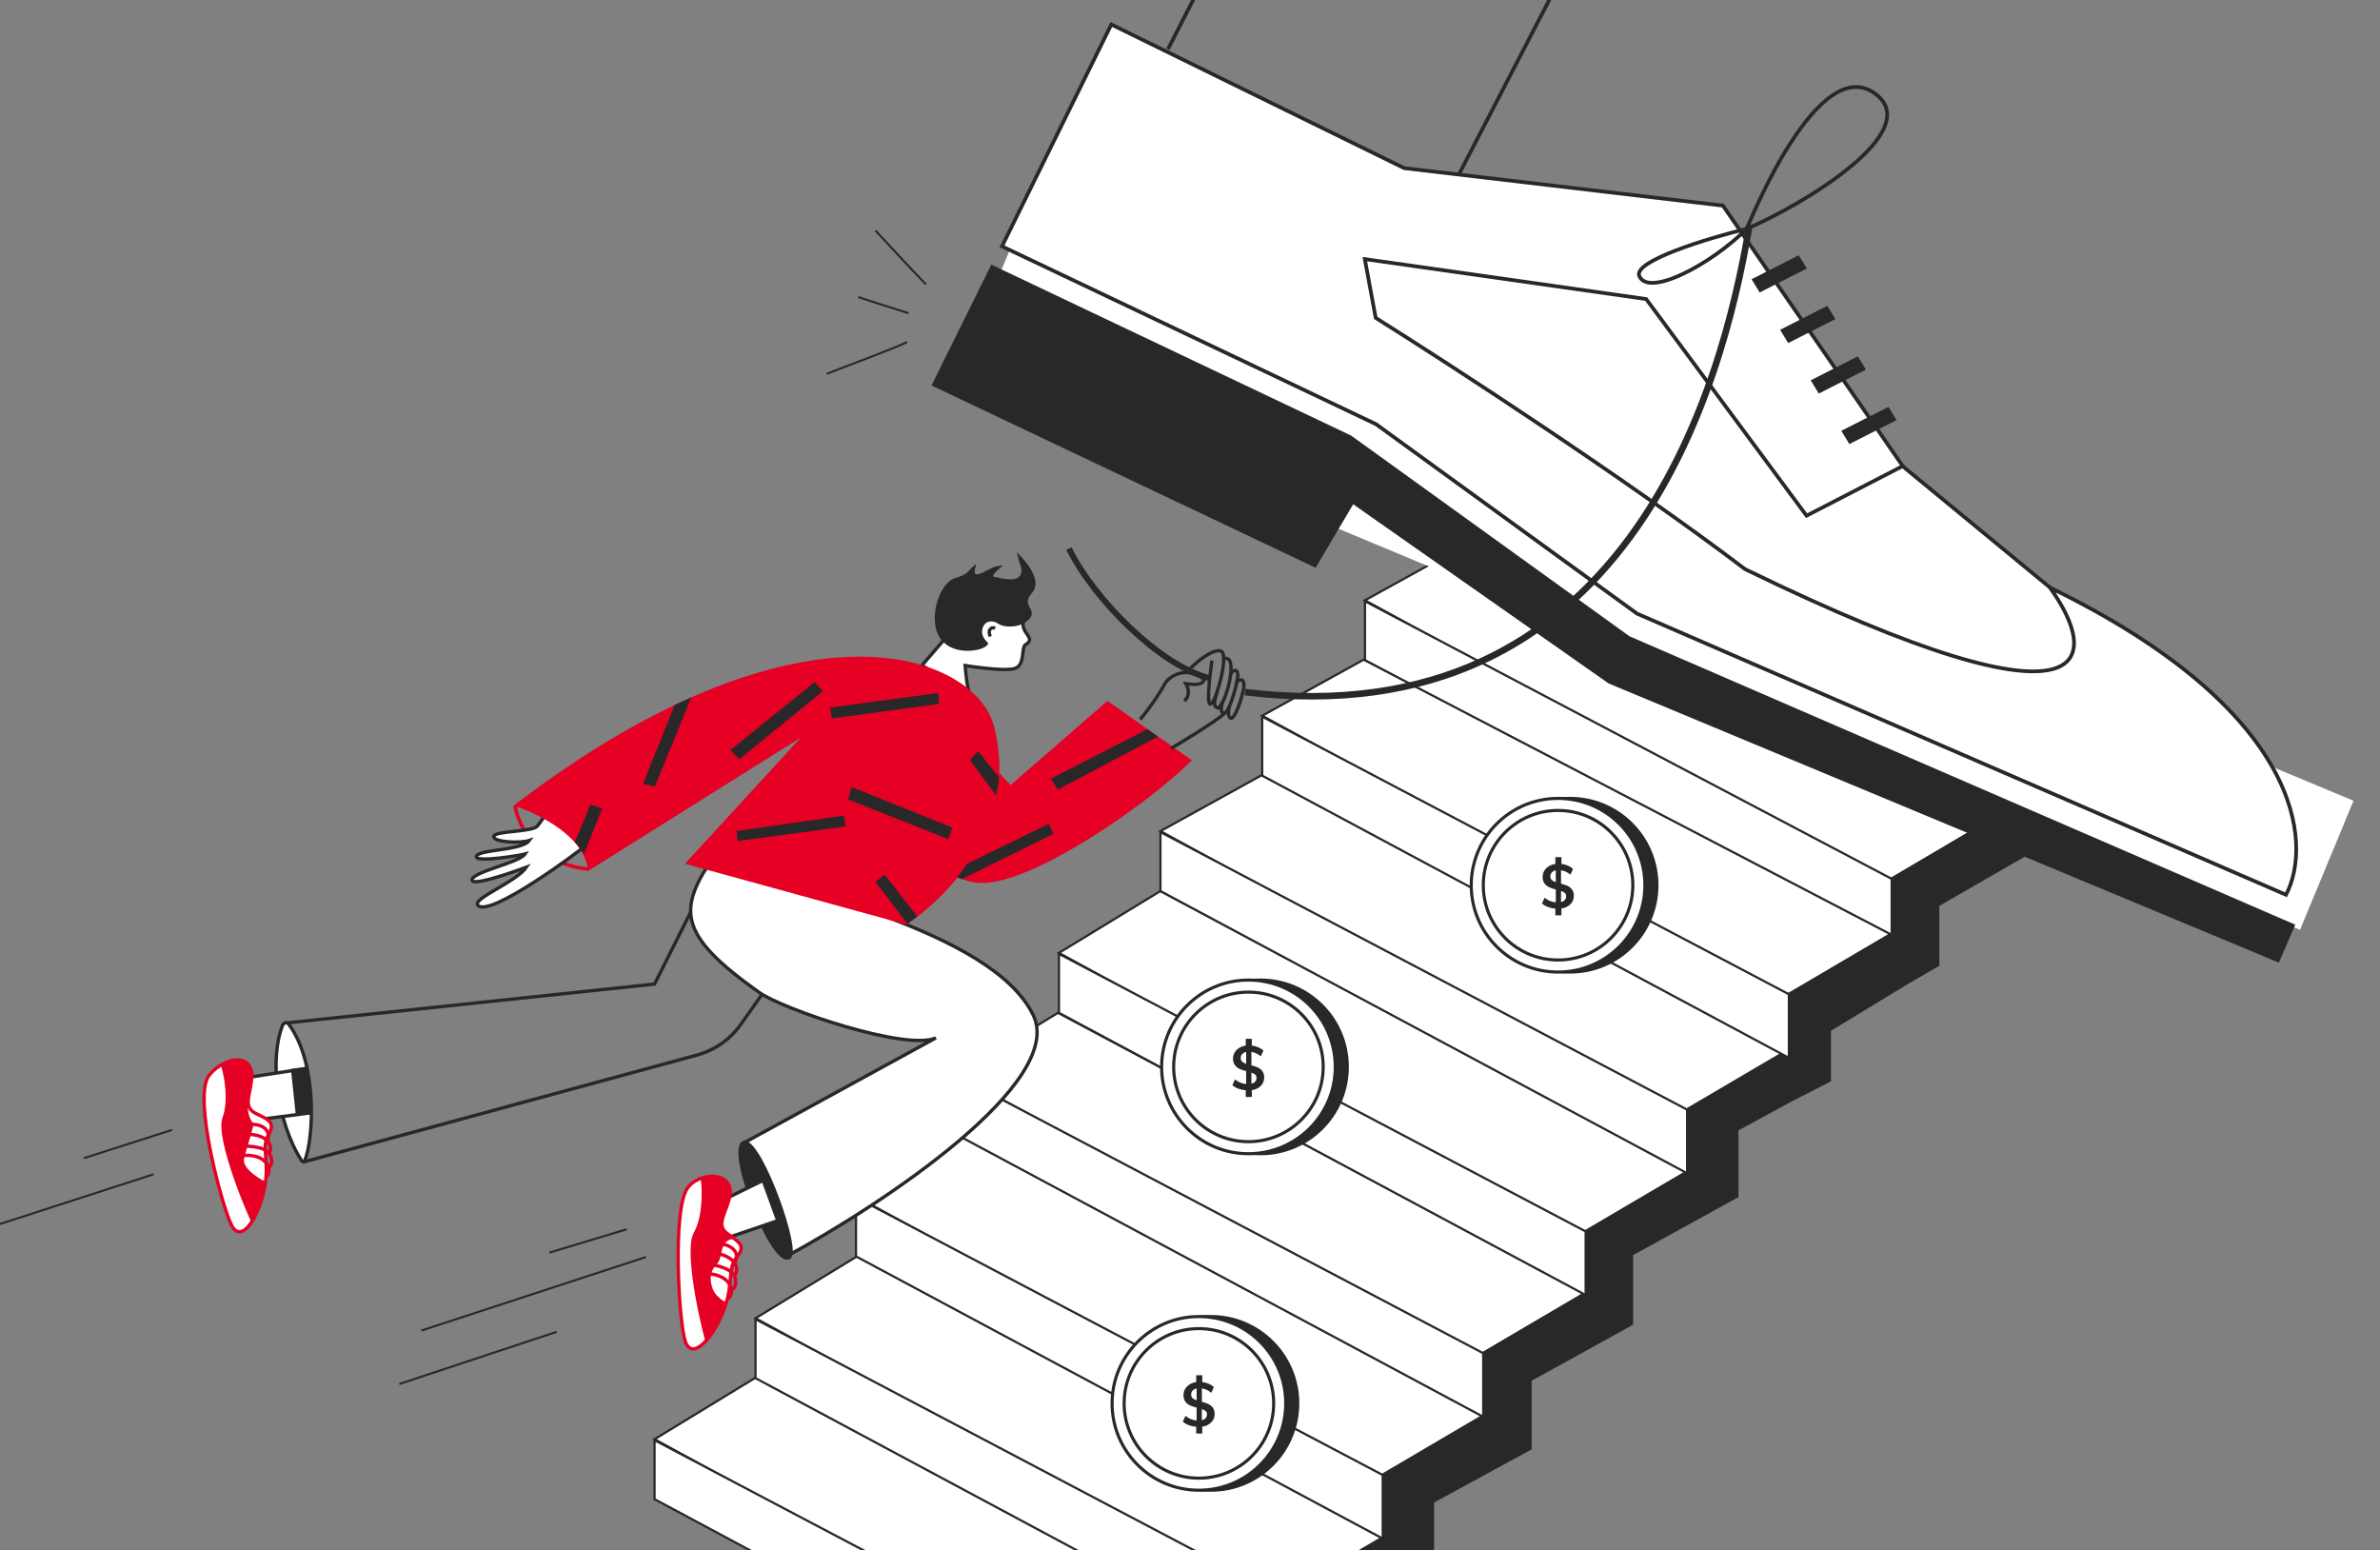
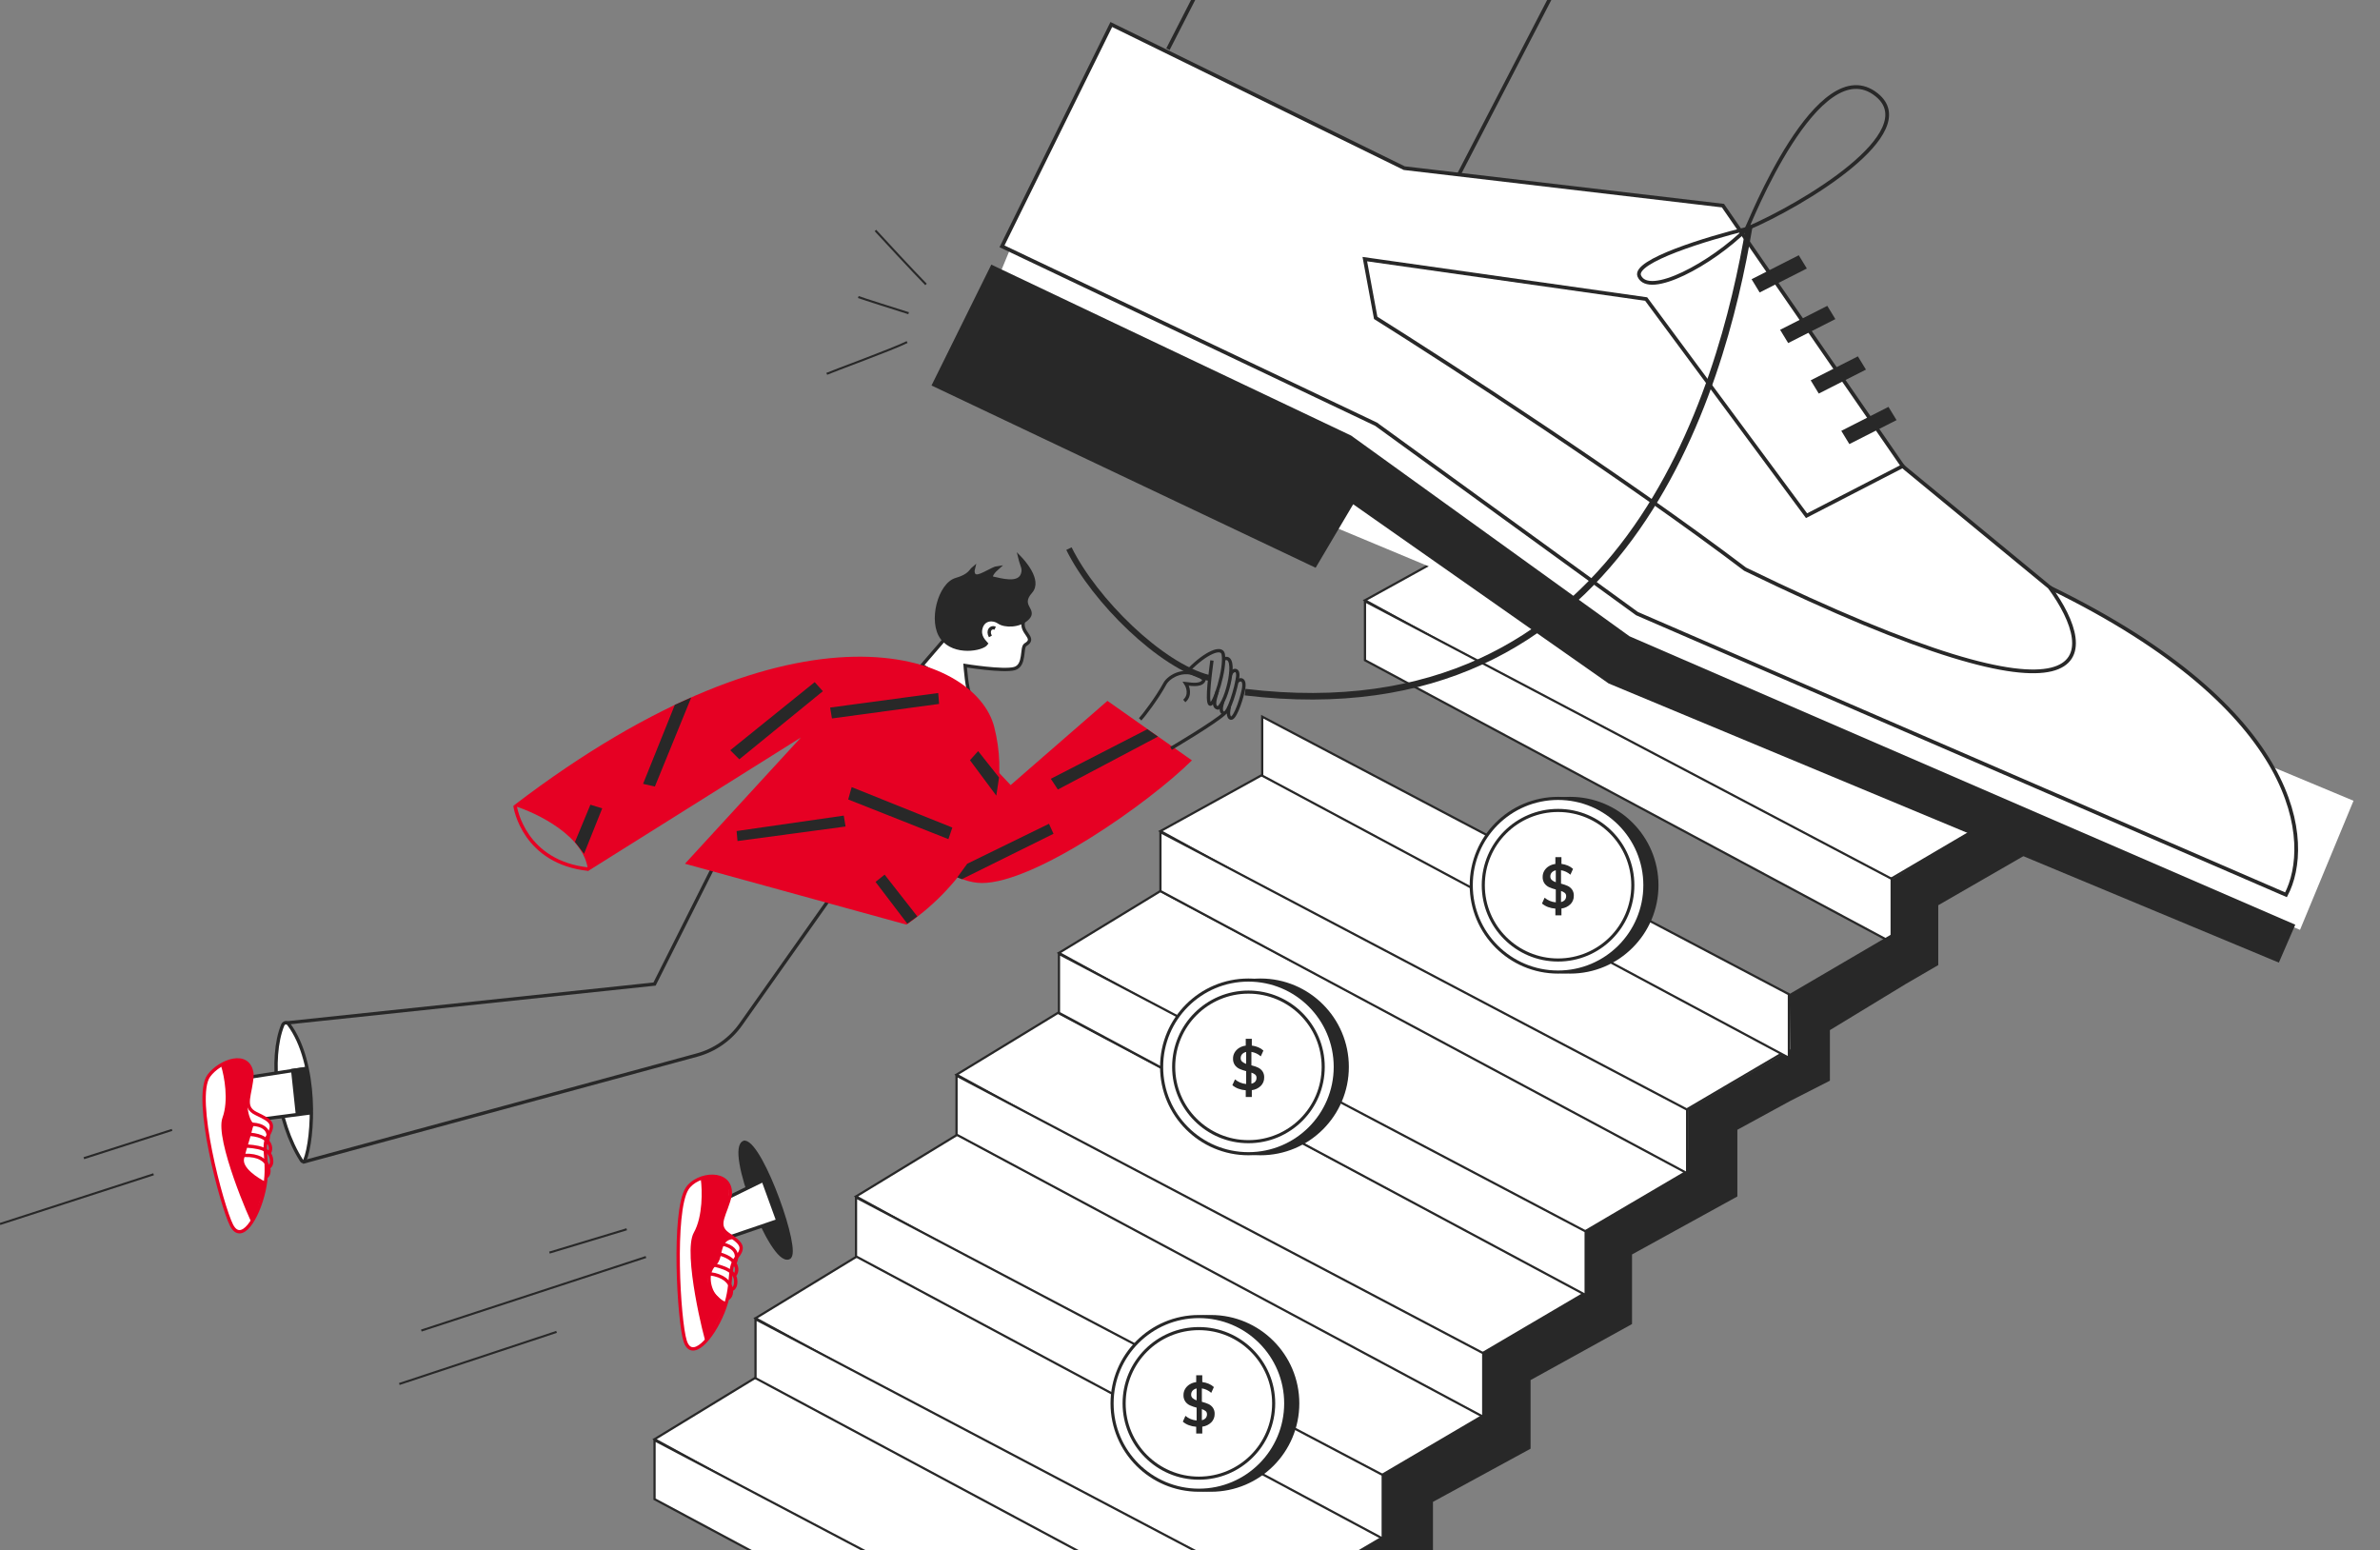
<svg xmlns="http://www.w3.org/2000/svg" width="1153" height="751" viewBox="0 0 1153 751" fill="none">
  <rect x="0" y="0" width="1153" height="751" fill="#808080" stroke="none" />
  <g clip-path="url(#clip0)">
    <path d="M661.27 290.793L912.21 427.967L938.896 412.284L965.582 396.6L710.428 263.639L661.27 290.793Z" fill="white" stroke="#282828" stroke-width="1.072" />
    <path d="M916.423 456.526V425.714L661.27 291.262V319.82L916.423 456.526Z" fill="white" stroke="#282828" stroke-width="1.072" />
    <path d="M317.095 697.177L568.035 834.352L594.721 818.668L621.407 802.984L366.253 667.214L317.095 697.177Z" fill="white" stroke="#282828" stroke-width="1.072" />
    <path d="M572.249 862.911V832.098L317.095 697.646V726.204L572.249 862.911Z" fill="white" stroke="#282828" stroke-width="1.072" />
    <path d="M866.957 508.687L867.425 508.413L866.957 481.5L916.5 452.5V426L955.5 402.5L981.5 414L939 438.5V467.5L923.5 476.5L886.5 499V523.5L867.425 533.226L841.676 547.271V579.575L790.645 607.666V641.374L741.487 668.528V701.768L694.202 727.518V760.758L620.699 804.766L597.758 773.398L768.173 605.825V595.961L791.809 582.582L817.799 557.026V537.44L866.957 508.687Z" fill="#282828" />
-     <path d="M620.699 804.766V773.398L669.857 744.84V714.409L718.547 685.85V655.419L768.173 626.861V595.961L817.799 567.871V537.44L867.425 508.413L866.957 481.5L916.5 452.5V426L955.5 402.5L981.5 414L939 438.5V467.5L923.5 476.5L886.5 499V523.5L867.425 533.226M620.699 804.766L694.202 760.758V727.518L741.487 701.768V668.528L790.645 641.374V607.666L841.676 579.575V547.271L867.425 533.226M620.699 804.766L597.758 773.398L866.957 508.687L867.425 533.226" stroke="#282828" stroke-width="1.072" />
    <path d="M366.014 638.566L616.954 775.74L643.64 760.056L670.326 744.372L415.172 608.603L366.014 638.566Z" fill="white" stroke="#282828" stroke-width="1.072" />
    <path d="M621.167 804.298V773.486L366.013 639.033V667.592L621.167 804.298Z" fill="white" stroke="#282828" stroke-width="1.072" />
    <path d="M414.703 579.575L665.643 716.75L692.329 701.066L719.015 685.382L463.861 549.612L414.703 579.575Z" fill="white" stroke="#282828" stroke-width="1.072" />
    <path d="M669.857 745.308V714.495L414.703 580.043V608.601L669.857 745.308Z" fill="white" stroke="#282828" stroke-width="1.072" />
    <path d="M463.393 520.586L714.333 657.76L741.019 642.076L767.705 626.392L512.551 490.623L463.393 520.586Z" fill="white" stroke="#282828" stroke-width="1.072" />
    <path d="M718.547 686.318V655.506L463.394 521.054V549.612L718.547 686.318Z" fill="white" stroke="#282828" stroke-width="1.072" />
    <path d="M513.02 461.596L763.96 598.77L790.645 583.086L817.331 567.403L562.178 431.633L513.02 461.596Z" fill="white" stroke="#282828" stroke-width="1.072" />
    <path d="M768.173 627.328V596.516L513.02 462.063V490.622L768.173 627.328Z" fill="white" stroke="#282828" stroke-width="1.072" />
    <path d="M562.178 402.607L813.118 539.781L839.804 524.097L866.489 508.413L611.336 375.453L562.178 402.607Z" fill="white" stroke="#282828" stroke-width="1.072" />
    <path d="M817.331 568.339V537.527L562.177 403.075V431.633L817.331 568.339Z" fill="white" stroke="#282828" stroke-width="1.072" />
-     <path d="M611.478 346.7L862.418 483.874L889.104 468.19L915.79 452.507L660.636 319.546L611.478 346.7Z" fill="white" stroke="#282828" stroke-width="1.072" />
    <path d="M866.632 512.433V481.62L611.478 347.168V375.726L866.632 512.433Z" fill="white" stroke="#282828" stroke-width="1.072" />
    <path d="M415.805 143.884C418.827 144.983 432.893 149.418 440.177 151.72" stroke="#282828" />
    <path d="M424.104 111.644C426.27 114.021 443.218 132.357 448.599 137.78" stroke="#282828" />
    <path d="M400.518 181.09C403.45 179.768 432.631 169.126 439.455 165.693" stroke="#282828" />
    <rect width="703.493" height="67.673" transform="matrix(0.923 0.385 -0.383 0.924 490.847 117.048)" fill="white" />
    <path d="M1000.38 290.587L922.907 226.796L817.718 135.245L690.953 107.035L585.008 112.389L848.623 290.404L1026.63 341.153L1000.38 290.587Z" fill="white" stroke="#282828" stroke-width="1.802" />
    <path d="M452.486 186.316L480.66 129.374L654.123 211.792L788.947 308.996L1110.77 448.402L1103.53 465.118L779.731 330.271L655.279 242.973L637.011 273.862L452.486 186.316Z" fill="#282828" stroke="#282828" stroke-width="1.802" />
    <path d="M485.417 119.324L538.379 11.863L680.278 81.452L834.681 99.608L921.773 225.766L875.192 249.804L797.486 144.856L661.189 125.52L666.46 153.972C702.072 176.317 787.718 231.945 845.401 275.701C1020.42 360.9 1016.76 317.145 993.054 284.617C1115.79 344.281 1120.47 408.693 1107.47 433.441L793.058 297.244L666.63 205.481L485.417 119.324Z" fill="white" stroke="#282828" stroke-width="1.802" />
    <rect width="7.517" height="25.624" transform="matrix(0.52 0.854 -0.892 0.453 871.42 123.647)" fill="#282828" />
    <rect width="7.517" height="25.624" transform="matrix(0.52 0.854 -0.892 0.453 885.239 148.153)" fill="#282828" />
    <rect width="7.517" height="25.624" transform="matrix(0.52 0.854 -0.892 0.453 900.057 172.62)" fill="#282828" />
    <rect width="7.517" height="25.624" transform="matrix(0.52 0.854 -0.892 0.453 914.876 197.091)" fill="#282828" />
    <path d="M565.816 23.82L593.725 -30.712" stroke="#282828" stroke-width="1.802" />
    <path d="M706.732 84.571L753.759 -6.237" stroke="#282828" stroke-width="1.802" />
    <path d="M846.234 110.814C846.906 109.447 880.987 23.244 909.18 45.961C931.698 64.105 873.596 99.156 846.234 110.814ZM846.234 110.814C827.297 115.431 791.01 126.488 794.165 133.719C798.746 144.22 829.238 127.815 846.234 110.814Z" stroke="#282828" stroke-width="1.802" />
    <path d="M847.364 110.007C834.186 188.659 787.497 357.545 603.179 335.27" stroke="#282828" stroke-width="3.181" />
    <path d="M83.347 547.337L40.62 561.034" stroke="#282828" />
    <path d="M74.403 568.831L0 592.918" stroke="#282828" />
    <path d="M312.935 608.912L204.103 644.539" stroke="#282828" />
    <path d="M303.623 595.468L266.175 606.773" stroke="#282828" />
    <path d="M269.628 645.173L193.449 670.417" stroke="#282828" />
    <circle cx="760.647" cy="428.81" r="42.06" fill="#282828" stroke="#282828" stroke-width="1.5" />
    <circle cx="754.81" cy="428.81" r="42.06" fill="white" stroke="#282828" stroke-width="1.5" />
    <path d="M761.575 430.88C761.018 430.121 760.286 429.519 759.445 429.131C758.409 428.678 757.339 428.313 756.245 428.041V421.554C757.926 421.817 759.502 422.563 760.796 423.707L762.065 420.9C761.335 420.225 760.497 419.688 759.589 419.313C758.583 418.89 757.526 418.609 756.447 418.477V415.189H753.508V418.509C752.373 418.641 751.278 419.023 750.296 419.628C749.409 420.172 748.663 420.932 748.12 421.841C747.602 422.728 747.334 423.748 747.345 424.785C747.295 425.909 747.609 427.018 748.237 427.936C748.815 428.73 749.579 429.358 750.456 429.761C751.509 430.228 752.598 430.602 753.711 430.88V437.096C751.727 436.941 749.837 436.158 748.295 434.854L747.026 437.665C747.888 438.405 748.869 438.981 749.923 439.37C751.078 439.798 752.284 440.059 753.508 440.145V443.404H756.448V440.085C758.08 439.899 759.611 439.171 760.812 438.009C761.34 437.483 761.758 436.848 762.038 436.146C762.318 435.444 762.455 434.689 762.439 433.929C762.488 432.841 762.184 431.767 761.575 430.88ZM753.711 427.354C752.995 427.129 752.329 426.758 751.752 426.264C751.524 426.053 751.343 425.792 751.223 425.5C751.104 425.208 751.048 424.892 751.059 424.575C751.038 423.856 751.293 423.157 751.768 422.633C752.294 422.082 752.974 421.716 753.711 421.587V427.354ZM758.09 435.949C757.594 436.477 756.947 436.827 756.245 436.946V431.599C756.916 431.786 757.544 432.111 758.09 432.556C758.298 432.74 758.462 432.969 758.572 433.228C758.682 433.487 758.734 433.768 758.725 434.05C758.752 434.744 758.525 435.422 758.09 435.949Z" fill="#282828" />
    <circle cx="754.81" cy="428.81" r="36.222" stroke="#282828" stroke-width="1.5" />
    <circle cx="610.647" cy="516.81" r="42.06" fill="#282828" stroke="#282828" stroke-width="1.5" />
    <circle cx="604.81" cy="516.81" r="42.06" fill="white" stroke="#282828" stroke-width="1.5" />
    <path d="M611.575 518.88C611.018 518.121 610.286 517.519 609.445 517.131C608.409 516.678 607.339 516.313 606.245 516.041V509.554C607.926 509.817 609.502 510.563 610.796 511.707L612.065 508.9C611.335 508.225 610.497 507.688 609.589 507.313C608.583 506.89 607.526 506.609 606.447 506.477V503.189H603.508V506.509C602.373 506.641 601.278 507.023 600.296 507.628C599.409 508.172 598.663 508.932 598.12 509.841C597.602 510.728 597.334 511.748 597.345 512.785C597.295 513.909 597.609 515.018 598.237 515.936C598.815 516.73 599.579 517.358 600.456 517.761C601.509 518.228 602.598 518.602 603.711 518.88V525.096C601.727 524.941 599.837 524.158 598.295 522.854L597.026 525.665C597.888 526.405 598.869 526.981 599.923 527.37C601.078 527.798 602.284 528.059 603.508 528.145V531.404H606.448V528.085C608.08 527.899 609.611 527.171 610.812 526.009C611.34 525.483 611.758 524.848 612.038 524.146C612.318 523.444 612.455 522.689 612.439 521.929C612.488 520.841 612.184 519.767 611.575 518.88ZM603.711 515.354C602.995 515.129 602.329 514.758 601.752 514.264C601.524 514.053 601.343 513.792 601.223 513.5C601.104 513.208 601.048 512.892 601.059 512.575C601.038 511.856 601.293 511.157 601.768 510.633C602.294 510.082 602.974 509.716 603.711 509.587V515.354ZM608.09 523.949C607.594 524.477 606.947 524.827 606.245 524.946V519.599C606.916 519.786 607.544 520.111 608.09 520.556C608.298 520.74 608.462 520.969 608.572 521.228C608.682 521.487 608.734 521.768 608.725 522.05C608.752 522.744 608.525 523.422 608.09 523.949Z" fill="#282828" />
    <circle cx="604.81" cy="516.81" r="36.222" stroke="#282828" stroke-width="1.5" />
    <circle cx="586.647" cy="679.81" r="42.06" fill="#282828" stroke="#282828" stroke-width="1.5" />
    <circle cx="580.81" cy="679.81" r="42.06" fill="white" stroke="#282828" stroke-width="1.5" />
    <path d="M587.575 681.88C587.018 681.121 586.286 680.519 585.445 680.131C584.409 679.678 583.339 679.313 582.245 679.041V672.554C583.926 672.817 585.502 673.563 586.796 674.707L588.065 671.9C587.335 671.225 586.497 670.688 585.589 670.313C584.583 669.89 583.526 669.609 582.447 669.477V666.189H579.508V669.509C578.373 669.641 577.278 670.023 576.296 670.628C575.409 671.172 574.663 671.932 574.12 672.841C573.602 673.728 573.334 674.748 573.345 675.785C573.295 676.909 573.609 678.018 574.237 678.936C574.815 679.73 575.579 680.358 576.456 680.761C577.509 681.228 578.598 681.602 579.711 681.88V688.096C577.727 687.941 575.837 687.158 574.295 685.854L573.026 688.665C573.888 689.405 574.869 689.981 575.923 690.37C577.078 690.798 578.284 691.059 579.508 691.145V694.404H582.448V691.085C584.08 690.899 585.611 690.171 586.812 689.009C587.34 688.483 587.758 687.848 588.038 687.146C588.318 686.444 588.455 685.689 588.439 684.929C588.488 683.841 588.184 682.767 587.575 681.88ZM579.711 678.354C578.995 678.129 578.329 677.758 577.752 677.264C577.524 677.053 577.343 676.792 577.223 676.5C577.104 676.208 577.048 675.892 577.059 675.575C577.038 674.856 577.293 674.157 577.768 673.633C578.294 673.082 578.974 672.716 579.711 672.587V678.354ZM584.09 686.949C583.594 687.477 582.947 687.827 582.245 687.946V682.599C582.916 682.786 583.544 683.111 584.09 683.556C584.298 683.74 584.462 683.969 584.572 684.228C584.682 684.487 584.734 684.768 584.725 685.05C584.752 685.744 584.525 686.422 584.09 686.949Z" fill="#282828" />
    <circle cx="580.81" cy="679.81" r="36.222" stroke="#282828" stroke-width="1.5" />
    <path d="M496.77 312.316C502.371 309.019 494.291 306.815 495.791 300.999L493.882 294.619L466.239 299.616L446.652 322.318L469.991 336.486C468.461 334.583 467.563 322.395 467.563 322.395C467.563 322.395 486.097 325.404 491.472 323.867C496.846 322.33 494.644 313.568 496.77 312.316Z" fill="white" stroke="#282828" stroke-width="1.624" />
    <path d="M482.108 304.311C480.122 303.4 478.235 305.42 479.797 308.3" stroke="#282828" stroke-width="1.624" />
    <path d="M456.382 309.102C462.414 317.04 475.896 314.552 477.838 311.774C477.014 310.784 474 308.287 475.255 304.055C476.572 299.612 481.156 299.453 483.934 301.395C486.712 303.337 493.805 303.433 497.778 299.574C502.162 295.317 493.169 293.624 499.379 286.633C504.346 281.04 495.208 271.355 494.079 270.192C495.041 274.21 496.245 275.241 495.443 277.948C493.709 283.808 484.257 280.696 481.185 280.121C478.728 279.661 481.629 276.488 483.386 274.96C480.971 275.248 475.392 279.298 473.01 279.038C471.103 278.831 471.223 276.458 471.524 275.318C470.222 276.403 469.68 278.879 463.231 280.723C455.168 283.028 450.35 301.165 456.382 309.102Z" fill="#282828" stroke="#282828" stroke-width="1.624" />
    <path d="M249.513 390.251C249.664 391.653 254.065 417.765 285.145 421.045" stroke="#E60023" stroke-width="1.7" />
    <path d="M358.866 496.253L408.09 426.605L348.416 414.314L317.103 476.686L138.556 495.549L147.504 562.749L337.686 511.07C346.253 508.742 353.742 503.503 358.866 496.253Z" stroke="#282828" stroke-width="1.624" />
    <path d="M146.147 562.286C133.882 543.204 130.429 512.474 136.983 496.492C137.488 495.26 139.078 495.076 139.876 496.142C153.952 514.962 152.031 551.477 147.643 562.195C147.375 562.849 146.529 562.881 146.147 562.286Z" fill="white" stroke="#282828" stroke-width="1.624" />
    <path d="M118.85 522.117C118.85 522.117 119.694 537.167 121.105 542.883L150.506 539.076L148.198 517.578C143.785 518.231 118.85 522.117 118.85 522.117Z" fill="white" stroke="#282828" stroke-width="1.624" />
    <path d="M124.054 539.419C117.168 536.091 121.611 530.28 122.105 520.497C120.788 508.471 106.391 513.904 101.136 521.135C93.43 531.741 107.524 584.38 112.157 593.479C116.79 602.578 124.745 590.719 127.86 576.844C130.975 562.968 126.382 556.059 129.894 550.012C133.406 543.965 130.94 542.747 124.054 539.419Z" fill="white" stroke="#E60023" stroke-width="1.624" />
    <path d="M128.997 569.998C131.793 568.722 131.172 557.864 115.79 559.916" stroke="#E60023" stroke-width="1.624" />
    <path d="M115.578 554.913C120.95 555.347 130.111 555.022 131.399 560.896C132.4 565.462 129.381 565.736 129.381 565.736" stroke="#E60023" stroke-width="1.624" />
    <path d="M130.426 558.468C132.156 556.33 131.297 548.386 116.151 549.507" stroke="#E60023" stroke-width="1.624" />
    <path d="M129.045 554.156C130.888 550.527 131.294 543.549 118.17 544.667" stroke="#E60023" stroke-width="1.624" />
    <path d="M107.784 541.443C110.865 533.028 108.65 521.317 107.157 516.514C108.372 515.368 111.77 512.544 116.576 513.602C122.582 514.924 122.516 522.382 120.395 530.763C118.699 537.467 121.807 545.472 123.937 544.325C123.489 545.173 122.865 544.301 122.212 547.075C121.06 551.97 119.671 555.548 118.258 561.135C117.126 565.605 124.722 570.565 128.662 572.487C127.104 579.424 122.37 592.335 122.034 592.409C121.615 592.501 103.933 551.962 107.784 541.443Z" fill="#E60023" />
    <path d="M143.675 538.94L141.475 518.265L148.074 517.385L150.713 538.5L143.675 538.94Z" fill="#282828" stroke="#282828" />
    <path d="M475.633 427.736C453.049 427.672 414.571 389.183 409.722 366.181L442.65 330.618L489.615 380.298L536.504 339.504L577.425 368.331C556.397 389.169 501.235 427.809 475.633 427.736Z" fill="#E60023" />
    <path d="M567.308 362.535C567.308 362.535 588.718 349.89 593.228 345.549" stroke="#282828" stroke-width="1.624" />
    <path d="M599.095 330.43C600.56 328.619 603.642 328.358 602.299 334.462C600.956 340.567 597.759 349.211 595.948 347.746C594.499 346.574 595.393 343.166 595.58 342.318" stroke="#282828" stroke-width="1.624" />
    <path d="M596.145 326.968C596.507 324.746 600.107 323.105 599.608 327.795C599.11 332.485 595.15 346.505 592.718 345.437C590.773 344.583 591.977 341.541 592.312 340.015" stroke="#282828" stroke-width="1.624" />
    <path d="M593.168 319.139C599.952 316.604 594.543 340.045 590.056 342.986C586.87 342.355 589.197 337.198 589.759 334.655" stroke="#282828" stroke-width="1.624" />
    <path d="M576.078 324.374C584.308 316.051 591.857 312.986 592.6 316.883C593.926 323.839 588.134 342.033 586.212 341.077C584.289 340.121 586.623 324.102 587.126 319.946" stroke="#282828" stroke-width="1.624" />
    <path d="M552.352 348.459C553.671 347.138 560.534 338.238 564.388 331.107C566.122 327.9 574.5 322.065 583.402 329.104C582.514 332.175 578.137 331.642 574.501 331.198C575.559 332.853 576.886 336.842 573.728 339.561" stroke="#282828" stroke-width="1.624" />
    <path d="M585.503 328.364C562.395 322.482 530.293 290.967 517.856 265.758" stroke="#282828" stroke-width="2.865" />
-     <path d="M367.8 480.752C328.001 452.558 328.308 440.437 346.12 414.438C383.159 432.262 479.901 450.001 500.489 491.597C516.659 524.268 427.415 583.417 381.5 608.301L359.512 554.109L453.409 502.757C438.953 509.23 379.389 488.961 367.8 480.752Z" fill="white" stroke="#282828" stroke-width="1.624" />
    <path d="M360.719 553.436C369.075 554.512 387.588 606.727 382.105 609.091C373.941 612.61 351.949 555.915 360.719 553.436Z" fill="#282828" stroke="#282828" stroke-width="1.94" />
    <path d="M342.938 584.883C342.938 584.883 346.898 595.278 349.179 600.706L376.812 591.302L369.714 571.777L342.938 584.883Z" fill="white" stroke="#282828" stroke-width="1.624" />
    <path d="M352.635 597.764C346.334 593.322 351.707 588.273 353.807 578.625C354.474 566.448 337.672 568.203 332.848 575.813C325.814 586.91 328.806 639.762 331.918 649.572C335.031 659.383 344.891 648.897 350.27 635.609C355.648 622.322 352.216 614.696 356.702 609.259C361.189 603.822 358.937 602.205 352.635 597.764Z" fill="white" stroke="#E60023" stroke-width="1.624" />
    <path d="M352.527 628.991C355.518 628.181 356.684 617.281 341.05 616.794" stroke="#E60023" stroke-width="1.624" />
    <path d="M341.659 611.778C346.931 613.094 356.095 614.275 356.41 620.329C356.655 625.035 353.608 624.811 353.608 624.811" stroke="#E60023" stroke-width="1.624" />
    <path d="M355.841 617.756C357.913 615.914 358.364 607.872 343.117 606.498" stroke="#E60023" stroke-width="1.624" />
    <path d="M355.176 613.243C357.605 609.937 359.155 603.063 345.919 602.018" stroke="#E60023" stroke-width="1.624" />
    <path d="M354.886 599.38C350.584 600.037 349.422 602.699 348.395 607.956C347.368 613.213 344.706 612.05 343.679 617.307C342.857 621.512 344.728 629.173 351.349 631.43" stroke="#E60023" stroke-width="1.624" />
    <path d="M336.12 597.103C340.567 589.24 340.21 576.378 339.515 571.356C340.912 570.416 344.551 568.565 349.156 570.407C354.913 572.709 353.904 580.567 350.417 588.554C347.628 594.942 351.648 598.318 354.007 599.206C353.013 599.547 350.729 601.198 349.543 605.076C348.061 609.922 345.624 613.084 343.3 618.408C341.44 622.668 348.179 628.85 351.781 631.408C349.092 638.051 342.262 650.114 341.916 650.132C341.483 650.154 330.561 606.931 336.12 597.103Z" fill="#E60023" />
-     <path d="M231.424 438.414C236.391 445.228 280.712 412.427 284.109 409.247L268.936 388.786C266.822 390.515 262.416 397.635 260.381 400.105C257.837 403.193 239.284 402.37 239.184 405.219C239.085 408.068 252.305 408.537 256.41 407.15C252.705 412.276 230.39 411.365 230.791 415.102C231.093 417.908 252.908 414.145 254.361 413.714C251.44 418.084 227.338 422.566 228.717 426.601C230.448 429.323 255.043 420.061 255.043 420.061C250.138 427.206 229.043 435.147 231.424 438.414Z" fill="white" stroke="#282828" stroke-width="1.624" />
    <path d="M248.814 390.25C387.118 284.538 472.62 316.324 481.677 352.225C493.547 399.276 459.853 433.856 439.145 447.9L331.838 418.399L387.985 357.255L284.887 421.922C283.474 404.972 260.209 393.845 248.814 390.25Z" fill="#E60023" />
    <path d="M357.29 407.408L356.85 402.569L408.759 395.09L409.639 400.369L357.29 407.408Z" fill="#282828" />
    <path d="M398.641 334.822L394.682 330.423L353.771 363.417L358.17 367.816L398.641 334.822Z" fill="#282828" />
    <path d="M459.458 406.485L461.364 400.882L412.598 381.282L410.906 387.268L459.458 406.485Z" fill="#282828" />
    <path d="M560.968 356.818L555.822 353.236L509.071 377.249L512.486 382.448L560.968 356.818Z" fill="#282828" />
    <path d="M311.54 379.693L317.258 381.013L334.855 337.902L326.936 341.422L311.54 379.693Z" fill="#282828" />
    <path d="M428.555 423.684L444.392 443.92L439.553 447.439L424.157 427.204L428.555 423.684Z" fill="#282828" />
    <path d="M286.026 389.811L278.547 407.847L282.946 413.566L291.744 391.571L286.026 389.811Z" fill="#282828" />
    <path d="M510.378 403.888L465.947 425.884L463.748 425.004L468.587 418.406L508.178 399.05L510.378 403.888Z" fill="#282828" />
    <path d="M473.865 363.856L483.983 376.613L482.663 385.412L469.906 368.255L473.865 363.856Z" fill="#282828" />
    <path d="M403.041 348.021L402.161 342.742L454.51 335.704L454.95 340.982L403.041 348.021Z" fill="#282828" />
  </g>
  <defs>
    <clipPath id="clip0">
      <rect width="1153" height="751" fill="white" />
    </clipPath>
  </defs>
</svg>